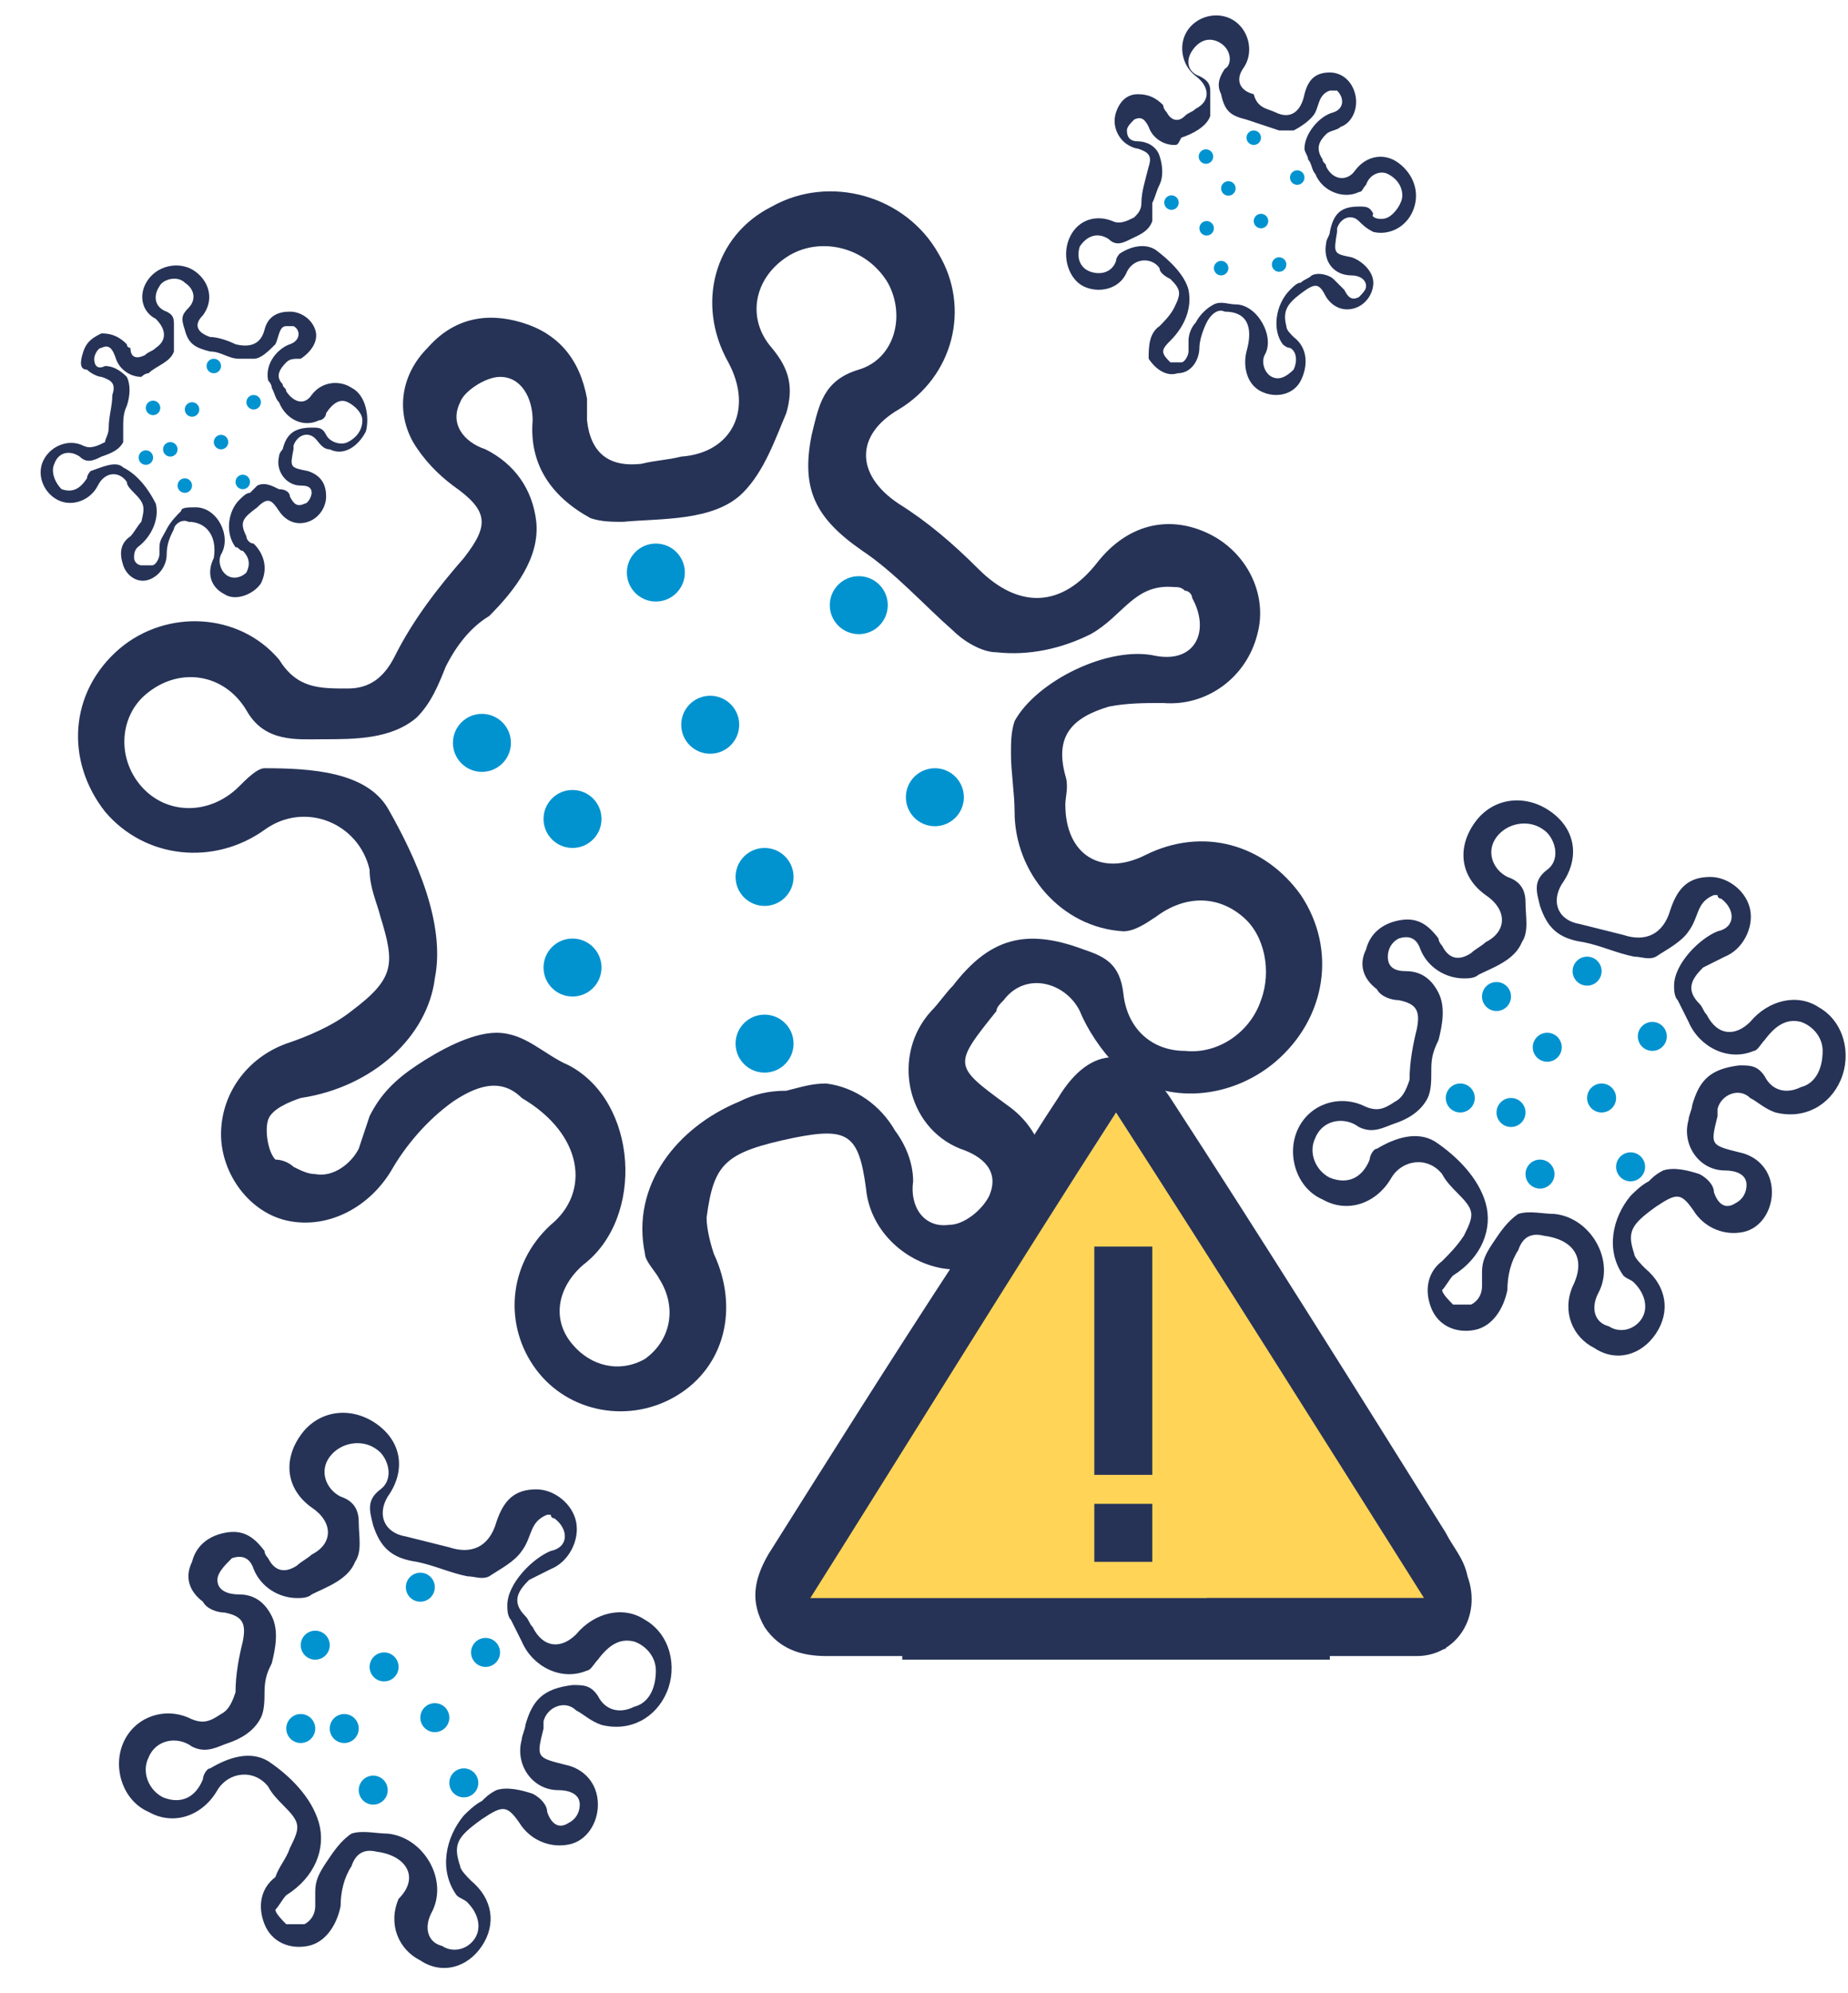
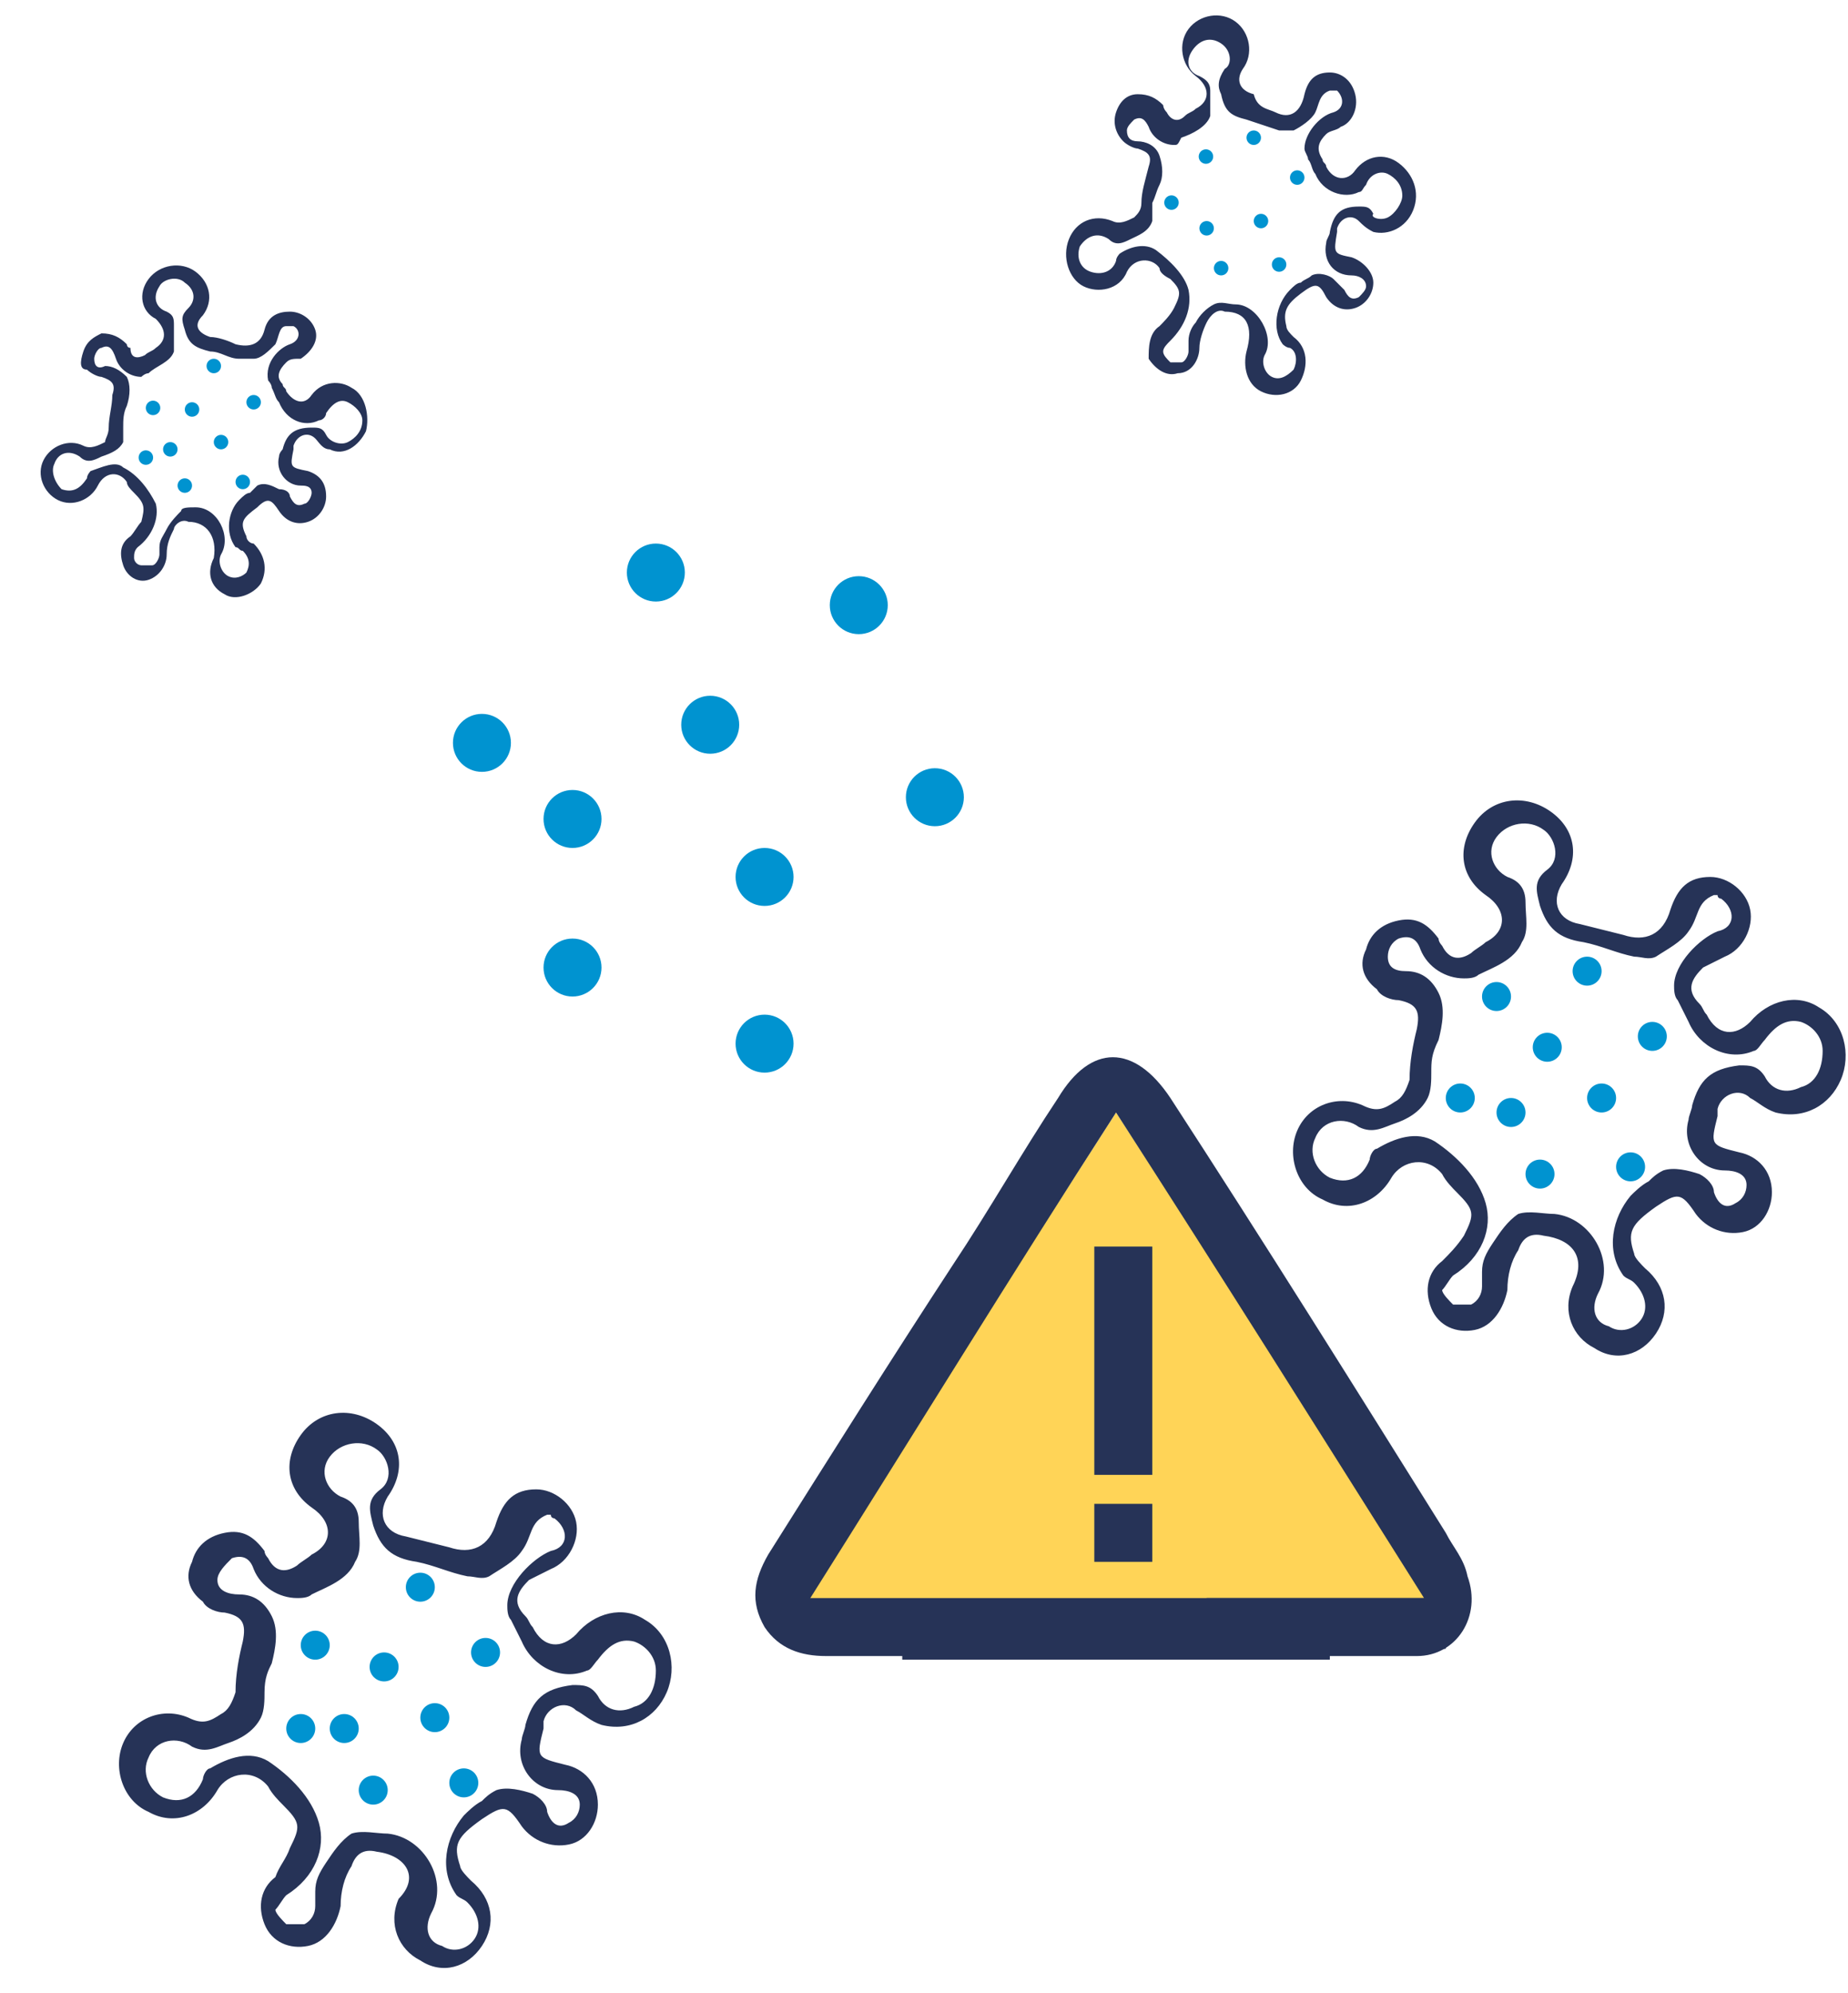
<svg xmlns="http://www.w3.org/2000/svg" version="1.1" id="Layer_1" x="0px" y="0px" viewBox="0 0 51 55" style="enable-background:new 0 0 51 55;" xml:space="preserve">
  <style type="text/css">
	.st0{fill:#FFD457;}
	.st1{fill:#263357;}
	.st2{fill:#0093D0;}
</style>
  <polygon class="st0" points="30.8,30.7 39.9,44.7 21.8,44.7 " />
  <path class="st1" d="M33.3,44.1c2.1,0,3.9,0,6,0c-2.9-4.6-5.6-8.9-8.5-13.4c-2.9,4.5-5.6,8.9-8.5,13.5c0.9,0,1.6,0,2.3,0  c0.8,0,1.7,0,2.5,0c1.3,0,1.3,0,1.1,1.5c-1.2,0-2.5,0-3.7,0c-0.6,0-1.1,0-1.7,0c-0.7,0-1.3-0.2-1.7-0.8c-0.4-0.7-0.3-1.3,0.1-2  c1.7-2.7,3.4-5.4,5.1-8c1-1.5,1.9-3.1,2.9-4.6c0.9-1.5,2.1-1.5,3.1,0c2.6,4,5.1,8,7.6,12c0.2,0.4,0.5,0.7,0.6,1.2  c0.4,1.1-0.3,2.2-1.4,2.2c-1.7,0-3.5,0-5.2,0C32.8,45.6,33.6,44.8,33.3,44.1z" />
-   <path class="st1" d="M14.4,30.3c-0.6-0.6-1.3-0.3-1.9,0.1c-0.7,0.5-1.3,1.2-1.7,1.9c-0.6,1-1.7,1.6-2.8,1.4  c-1.1-0.2-1.9-1.3-1.9-2.4c0-1.1,0.7-2.1,1.8-2.5c0.6-0.2,1.3-0.5,1.8-0.9c1.2-0.9,1.2-1.3,0.8-2.6c-0.1-0.4-0.3-0.8-0.3-1.3  c-0.3-1.3-1.8-1.9-2.9-1.1c-1.4,1-3.3,0.8-4.4-0.5c-1.1-1.4-1-3.3,0.4-4.5c1.3-1.1,3.3-1,4.4,0.3C8.2,19,8.8,19,9.6,19  c0.6,0,1-0.3,1.3-0.9c0.5-1,1.2-1.9,1.9-2.7c0.7-0.9,0.7-1.3-0.3-2c-0.4-0.3-0.8-0.7-1.1-1.2c-0.5-0.9-0.3-1.9,0.4-2.6  c0.7-0.8,1.6-1,2.6-0.7c1,0.3,1.6,1,1.8,2.1c0,0.2,0,0.4,0,0.6c0.1,0.9,0.6,1.3,1.5,1.2c0.4-0.1,0.7-0.1,1.1-0.2  c1.4-0.1,2-1.3,1.3-2.6c-0.9-1.6-0.4-3.5,1.2-4.3c1.6-0.9,3.7-0.3,4.6,1.3c0.9,1.5,0.4,3.4-1.1,4.3c-1.2,0.7-1.2,1.8,0,2.6  c0.8,0.5,1.5,1.1,2.2,1.8c1.1,1.1,2.3,1.1,3.3-0.2c0.8-1,1.9-1.3,3-0.8c1.1,0.5,1.7,1.7,1.4,2.8c-0.3,1.2-1.4,2-2.6,1.9  c-0.5,0-1,0-1.5,0.1c-1,0.3-1.5,0.8-1.2,1.9c0.1,0.3,0,0.6,0,0.8c0,1.4,1,2,2.2,1.4c1.6-0.8,3.3-0.3,4.3,1.1c1,1.5,0.7,3.4-0.7,4.6  c-1.3,1.1-3.2,1.2-4.4,0.1c-0.4-0.4-0.8-1-1-1.5c-0.4-0.8-1.5-1.1-2.1-0.3c-0.1,0.1-0.2,0.2-0.2,0.3c-1.2,1.5-1.2,1.5,0.3,2.6  c1,0.7,1.3,1.9,0.9,3c-0.4,1-1.5,1.7-2.7,1.5c-1.1-0.2-2-1.1-2.1-2.2c-0.2-1.5-0.5-1.7-2-1.4c-1.9,0.4-2.2,0.7-2.4,2.2  c0,0.3,0.1,0.7,0.2,1c0.7,1.5,0.3,3.1-1,3.9c-1.3,0.8-3,0.5-3.9-0.7c-0.9-1.2-0.8-2.9,0.4-4C16.3,32.9,16.1,31.3,14.4,30.3z   M12.3,18.4c-0.2,0.5-0.4,1-0.8,1.4c-0.7,0.6-1.7,0.6-2.6,0.6c-0.7,0-1.6,0.1-2.1-0.8c-0.6-1-1.8-1.2-2.7-0.5  c-0.8,0.6-0.9,1.8-0.2,2.6c0.7,0.8,1.9,0.8,2.7,0c0.2-0.2,0.5-0.5,0.7-0.5c1.3,0,2.8,0.1,3.4,1.1c0.8,1.4,1.6,3.2,1.3,4.7  c-0.2,1.6-1.7,3-3.7,3.3c-0.3,0.1-0.8,0.3-0.9,0.6c-0.1,0.3,0,0.9,0.2,1.1C7.8,32,8,32.1,8.1,32.2c0.2,0.1,0.4,0.2,0.6,0.2  c0.5,0.1,1-0.3,1.2-0.7c0.1-0.3,0.2-0.6,0.3-0.9c0.3-0.6,0.7-1,1.3-1.4c0.6-0.4,1.5-0.9,2.2-0.9c0.8,0,1.3,0.6,2,0.9  c1.9,1,2.1,4.2,0.4,5.5c-0.7,0.6-0.9,1.5-0.3,2.2c0.5,0.6,1.3,0.8,2,0.4c0.7-0.5,0.9-1.4,0.4-2.2c-0.1-0.2-0.4-0.5-0.4-0.7  c-0.4-1.9,0.9-3.5,2.6-4.2c0.4-0.2,0.8-0.3,1.3-0.3c0.4-0.1,0.7-0.2,1.1-0.2c0.8,0.1,1.5,0.6,1.9,1.3c0.3,0.4,0.5,0.9,0.5,1.4  c-0.1,0.7,0.3,1.3,1,1.2c0.4,0,0.9-0.4,1.1-0.8c0.3-0.7-0.2-1.1-0.8-1.3c-1.5-0.6-1.9-2.6-0.8-3.8c0.2-0.2,0.4-0.5,0.6-0.7  c1-1.3,2-1.6,3.6-1c0.6,0.2,1,0.4,1.1,1.2c0.1,1,0.8,1.6,1.7,1.6c0.9,0.1,1.8-0.5,2.1-1.4c0.3-0.8,0.1-1.8-0.5-2.3  c-0.7-0.6-1.6-0.6-2.4,0c-0.3,0.2-0.6,0.4-0.9,0.4c-1.7-0.1-3-1.6-3-3.3c0-0.5-0.1-1.1-0.1-1.6c0-0.3,0-0.6,0.1-0.9  c0.6-1.1,2.6-2.1,3.9-1.8c1.1,0.2,1.5-0.7,1-1.6c0-0.1-0.1-0.2-0.2-0.2c-0.1-0.1-0.2-0.1-0.3-0.1c-1.1-0.1-1.4,0.8-2.3,1.3  c-0.8,0.4-1.7,0.6-2.6,0.5c-0.4,0-0.9-0.3-1.2-0.6c-0.8-0.7-1.6-1.6-2.5-2.2c-1.3-0.9-1.7-1.7-1.4-3.2c0.2-0.8,0.3-1.5,1.3-1.8  c1-0.3,1.3-1.5,0.8-2.4c-0.6-1-1.9-1.3-2.8-0.7c-0.9,0.6-1.1,1.7-0.4,2.5c0.5,0.6,0.6,1.1,0.4,1.8c-0.3,0.7-0.6,1.6-1.2,2.2  c-0.8,0.8-2.3,0.7-3.3,0.8c-0.3,0-0.6,0-0.9-0.1c-1.1-0.6-1.7-1.5-1.6-2.7c0-0.6-0.3-1.2-0.9-1.2c-0.4,0-1,0.4-1.1,0.7  c-0.3,0.6,0.1,1.1,0.7,1.3c0.8,0.4,1.3,1.1,1.4,2c0.1,1-0.6,1.9-1.3,2.6C13,17.3,12.6,17.8,12.3,18.4C12.3,18.3,12.3,18.3,12.3,18.4  z" />
  <circle class="st2" cx="18.1" cy="15.8" r="0.8" />
  <circle class="st2" cx="13.3" cy="20.5" r="0.8" />
  <circle class="st2" cx="25.8" cy="22" r="0.8" />
  <circle class="st2" cx="23.7" cy="16.7" r="0.8" />
  <circle class="st2" cx="21.1" cy="28.8" r="0.8" />
  <circle class="st2" cx="21.1" cy="24.2" r="0.8" />
  <circle class="st2" cx="15.8" cy="22.6" r="0.8" />
  <circle class="st2" cx="15.8" cy="26.7" r="0.8" />
  <circle class="st2" cx="19.6" cy="20" r="0.8" />
  <rect x="24.9" y="44.7" class="st1" width="11.8" height="1.1" />
  <rect x="22" y="44.1" class="st1" width="17.9" height="1.4" />
  <rect x="30.2" y="41.5" class="st1" width="1.6" height="1.6" />
  <rect x="30.2" y="34.4" class="st1" width="1.6" height="6.3" />
  <path class="st1" d="M42.6,34.1c-0.4-0.1-0.6,0.1-0.7,0.4c-0.2,0.3-0.3,0.7-0.3,1.1c-0.1,0.5-0.4,1-0.9,1.1c-0.5,0.1-1-0.1-1.2-0.6  c-0.2-0.5-0.1-1,0.3-1.3c0.2-0.2,0.4-0.4,0.6-0.7c0.3-0.6,0.3-0.7-0.2-1.2c-0.1-0.1-0.3-0.3-0.4-0.5c-0.4-0.5-1.1-0.4-1.4,0.1  c-0.4,0.7-1.2,1-1.9,0.6c-0.7-0.3-1-1.2-0.7-1.9c0.3-0.7,1.1-1,1.8-0.7c0.4,0.2,0.6,0.1,0.9-0.1c0.2-0.1,0.3-0.3,0.4-0.6  c0-0.5,0.1-1,0.2-1.4c0.1-0.5,0-0.7-0.5-0.8c-0.2,0-0.5-0.1-0.6-0.3c-0.4-0.3-0.5-0.7-0.3-1.1c0.1-0.4,0.4-0.7,0.9-0.8  c0.5-0.1,0.8,0.1,1.1,0.5c0,0.1,0.1,0.2,0.1,0.2c0.2,0.4,0.5,0.4,0.8,0.2c0.1-0.1,0.3-0.2,0.4-0.3c0.6-0.3,0.6-0.9,0-1.3  c-0.7-0.5-0.8-1.3-0.3-2c0.5-0.7,1.4-0.8,2.1-0.3c0.7,0.5,0.8,1.3,0.3,2c-0.3,0.5-0.1,1,0.5,1.1c0.4,0.1,0.8,0.2,1.2,0.3  c0.6,0.2,1.1,0,1.3-0.7c0.2-0.6,0.5-0.9,1.1-0.9c0.5,0,1,0.4,1.1,0.9c0.1,0.5-0.2,1.1-0.7,1.3c-0.2,0.1-0.4,0.2-0.6,0.3  c-0.3,0.3-0.5,0.6-0.1,1c0.1,0.1,0.1,0.2,0.2,0.3c0.3,0.6,0.8,0.6,1.2,0.2c0.5-0.6,1.3-0.8,1.9-0.4c0.7,0.4,0.9,1.3,0.6,2  c-0.3,0.7-1,1.1-1.8,0.9c-0.3-0.1-0.5-0.3-0.7-0.4c-0.3-0.3-0.8-0.1-0.9,0.3c0,0.1,0,0.1,0,0.2c-0.2,0.8-0.2,0.8,0.6,1  c0.5,0.1,0.9,0.5,0.9,1.1c0,0.5-0.3,1-0.8,1.1c-0.5,0.1-1-0.1-1.3-0.5c-0.4-0.6-0.5-0.6-1.1-0.2c-0.7,0.5-0.8,0.7-0.6,1.3  c0,0.1,0.2,0.3,0.3,0.4c0.6,0.5,0.7,1.2,0.3,1.8c-0.4,0.6-1.1,0.8-1.7,0.4c-0.6-0.3-0.9-1-0.6-1.7C43.8,34.7,43.4,34.2,42.6,34.1z   M39.5,29.6c0,0.2,0,0.5-0.1,0.7c-0.2,0.4-0.6,0.6-0.9,0.7c-0.3,0.1-0.6,0.3-1,0.1c-0.4-0.3-1-0.2-1.2,0.3c-0.2,0.4,0,0.9,0.4,1.1  c0.5,0.2,0.9,0,1.1-0.5c0-0.1,0.1-0.3,0.2-0.3c0.5-0.3,1.1-0.5,1.6-0.2c0.6,0.4,1.2,1,1.4,1.7c0.2,0.7-0.1,1.5-0.9,2  c-0.1,0.1-0.2,0.3-0.3,0.4c0,0.1,0.2,0.3,0.3,0.4c0.1,0,0.1,0,0.2,0c0.1,0,0.2,0,0.3,0c0.2-0.1,0.3-0.3,0.3-0.5c0-0.1,0-0.3,0-0.4  c0-0.3,0.1-0.5,0.3-0.8c0.2-0.3,0.4-0.6,0.7-0.8c0.3-0.1,0.7,0,1,0c1,0.1,1.7,1.3,1.2,2.2c-0.2,0.4-0.1,0.8,0.3,0.9  c0.3,0.2,0.7,0.1,0.9-0.2c0.2-0.3,0.1-0.7-0.2-1c-0.1-0.1-0.2-0.1-0.3-0.2c-0.5-0.7-0.3-1.6,0.2-2.2c0.1-0.1,0.3-0.3,0.5-0.4  c0.1-0.1,0.2-0.2,0.4-0.3c0.3-0.1,0.7,0,1,0.1c0.2,0.1,0.4,0.3,0.4,0.5c0.1,0.3,0.3,0.5,0.6,0.3c0.2-0.1,0.3-0.3,0.3-0.5  c0-0.3-0.3-0.4-0.6-0.4c-0.7,0-1.2-0.7-1-1.4c0-0.1,0.1-0.3,0.1-0.4c0.2-0.7,0.5-1,1.3-1.1c0.3,0,0.5,0,0.7,0.3  c0.2,0.4,0.6,0.5,1,0.3c0.4-0.1,0.6-0.5,0.6-1c0-0.4-0.3-0.7-0.6-0.8c-0.4-0.1-0.7,0.1-1,0.5c-0.1,0.1-0.2,0.3-0.3,0.3  c-0.7,0.3-1.5-0.1-1.8-0.8c-0.1-0.2-0.2-0.4-0.3-0.6c-0.1-0.1-0.1-0.3-0.1-0.4c0-0.6,0.7-1.3,1.2-1.5c0.5-0.1,0.5-0.6,0.1-0.9  c0,0-0.1,0-0.1-0.1c0,0-0.1,0-0.1,0c-0.5,0.2-0.4,0.6-0.7,1c-0.2,0.3-0.6,0.5-0.9,0.7c-0.2,0.1-0.4,0-0.6,0  c-0.5-0.1-0.9-0.3-1.4-0.4c-0.7-0.1-1-0.4-1.2-1c-0.1-0.4-0.2-0.7,0.2-1c0.4-0.3,0.2-0.9-0.1-1.1c-0.4-0.3-1-0.2-1.3,0.2  c-0.3,0.4-0.1,0.9,0.3,1.1c0.3,0.1,0.5,0.3,0.5,0.7c0,0.4,0.1,0.8-0.1,1.1c-0.2,0.5-0.8,0.7-1.2,0.9c-0.1,0.1-0.3,0.1-0.4,0.1  c-0.5,0-1-0.3-1.2-0.8c-0.1-0.3-0.3-0.4-0.6-0.3c-0.2,0.1-0.3,0.3-0.3,0.5c0,0.3,0.2,0.4,0.5,0.4c0.4,0,0.7,0.2,0.9,0.6  c0.2,0.4,0.1,0.9,0,1.3C39.5,29.1,39.5,29.3,39.5,29.6C39.5,29.6,39.5,29.6,39.5,29.6z" />
  <circle class="st2" cx="41.3" cy="27.5" r="0.4" />
  <circle class="st2" cx="40.3" cy="30.3" r="0.4" />
  <circle class="st2" cx="45.6" cy="28.6" r="0.4" />
  <circle class="st2" cx="43.8" cy="26.8" r="0.4" />
  <circle class="st2" cx="45" cy="32.2" r="0.4" />
  <circle class="st2" cx="44.2" cy="30.3" r="0.4" />
  <circle class="st2" cx="41.7" cy="30.7" r="0.4" />
  <circle class="st2" cx="42.5" cy="32.4" r="0.4" />
  <circle class="st2" cx="42.7" cy="28.9" r="0.4" />
  <path class="st1" d="M10.4,51.1c-0.4-0.1-0.6,0.1-0.7,0.4c-0.2,0.3-0.3,0.7-0.3,1.1c-0.1,0.5-0.4,1-0.9,1.1c-0.5,0.1-1-0.1-1.2-0.6  c-0.2-0.5-0.1-1,0.3-1.3C7.7,51.5,7.9,51.3,8,51c0.3-0.6,0.3-0.7-0.2-1.2c-0.1-0.1-0.3-0.3-0.4-0.5c-0.4-0.5-1.1-0.4-1.4,0.1  c-0.4,0.7-1.2,1-1.9,0.6c-0.7-0.3-1-1.2-0.7-1.9c0.3-0.7,1.1-1,1.8-0.7c0.4,0.2,0.6,0.1,0.9-0.1c0.2-0.1,0.3-0.3,0.4-0.6  c0-0.5,0.1-1,0.2-1.4c0.1-0.5,0-0.7-0.5-0.8c-0.2,0-0.5-0.1-0.6-0.3c-0.4-0.3-0.5-0.7-0.3-1.1c0.1-0.4,0.4-0.7,0.9-0.8  c0.5-0.1,0.8,0.1,1.1,0.5c0,0.1,0.1,0.2,0.1,0.2c0.2,0.4,0.5,0.4,0.8,0.2c0.1-0.1,0.3-0.2,0.4-0.3c0.6-0.3,0.6-0.9,0-1.3  c-0.7-0.5-0.8-1.3-0.3-2c0.5-0.7,1.4-0.8,2.1-0.3c0.7,0.5,0.8,1.3,0.3,2c-0.3,0.5-0.1,1,0.5,1.1c0.4,0.1,0.8,0.2,1.2,0.3  c0.6,0.2,1.1,0,1.3-0.7c0.2-0.6,0.5-0.9,1.1-0.9c0.5,0,1,0.4,1.1,0.9c0.1,0.5-0.2,1.1-0.7,1.3c-0.2,0.1-0.4,0.2-0.6,0.3  c-0.3,0.3-0.5,0.6-0.1,1c0.1,0.1,0.1,0.2,0.2,0.3c0.3,0.6,0.8,0.6,1.2,0.2c0.5-0.6,1.3-0.8,1.9-0.4c0.7,0.4,0.9,1.3,0.6,2  c-0.3,0.7-1,1.1-1.8,0.9c-0.3-0.1-0.5-0.3-0.7-0.4c-0.3-0.3-0.8-0.1-0.9,0.3c0,0.1,0,0.1,0,0.2c-0.2,0.8-0.2,0.8,0.6,1  c0.5,0.1,0.9,0.5,0.9,1.1c0,0.5-0.3,1-0.8,1.1c-0.5,0.1-1-0.1-1.3-0.5c-0.4-0.6-0.5-0.6-1.1-0.2c-0.7,0.5-0.8,0.7-0.6,1.3  c0,0.1,0.2,0.3,0.3,0.4c0.6,0.5,0.7,1.2,0.3,1.8c-0.4,0.6-1.1,0.8-1.7,0.4c-0.6-0.3-0.9-1-0.6-1.7C11.6,51.8,11.2,51.2,10.4,51.1z   M7.3,46.7c0,0.2,0,0.5-0.1,0.7c-0.2,0.4-0.6,0.6-0.9,0.7c-0.3,0.1-0.6,0.3-1,0.1c-0.4-0.3-1-0.2-1.2,0.3c-0.2,0.4,0,0.9,0.4,1.1  c0.5,0.2,0.9,0,1.1-0.5c0-0.1,0.1-0.3,0.2-0.3c0.5-0.3,1.1-0.5,1.6-0.2c0.6,0.4,1.2,1,1.4,1.7c0.2,0.7-0.1,1.5-0.9,2  c-0.1,0.1-0.2,0.3-0.3,0.4c0,0.1,0.2,0.3,0.3,0.4c0.1,0,0.1,0,0.2,0c0.1,0,0.2,0,0.3,0c0.2-0.1,0.3-0.3,0.3-0.5c0-0.1,0-0.3,0-0.4  c0-0.3,0.1-0.5,0.3-0.8c0.2-0.3,0.4-0.6,0.7-0.8c0.3-0.1,0.7,0,1,0c1,0.1,1.7,1.3,1.2,2.2c-0.2,0.4-0.1,0.8,0.3,0.9  c0.3,0.2,0.7,0.1,0.9-0.2c0.2-0.3,0.1-0.7-0.2-1c-0.1-0.1-0.2-0.1-0.3-0.2c-0.5-0.7-0.3-1.6,0.2-2.2c0.1-0.1,0.3-0.3,0.5-0.4  c0.1-0.1,0.2-0.2,0.4-0.3c0.3-0.1,0.7,0,1,0.1c0.2,0.1,0.4,0.3,0.4,0.5c0.1,0.3,0.3,0.5,0.6,0.3c0.2-0.1,0.3-0.3,0.3-0.5  c0-0.3-0.3-0.4-0.6-0.4c-0.7,0-1.2-0.7-1-1.4c0-0.1,0.1-0.3,0.1-0.4c0.2-0.7,0.5-1,1.3-1.1c0.3,0,0.5,0,0.7,0.3  c0.2,0.4,0.6,0.5,1,0.3c0.4-0.1,0.6-0.5,0.6-1c0-0.4-0.3-0.7-0.6-0.8c-0.4-0.1-0.7,0.1-1,0.5c-0.1,0.1-0.2,0.3-0.3,0.3  c-0.7,0.3-1.5-0.1-1.8-0.8c-0.1-0.2-0.2-0.4-0.3-0.6c-0.1-0.1-0.1-0.3-0.1-0.4c0-0.6,0.7-1.3,1.2-1.5c0.5-0.1,0.5-0.6,0.1-0.9  c0,0-0.1,0-0.1-0.1c0,0-0.1,0-0.1,0c-0.5,0.2-0.4,0.6-0.7,1c-0.2,0.3-0.6,0.5-0.9,0.7c-0.2,0.1-0.4,0-0.6,0  c-0.5-0.1-0.9-0.3-1.4-0.4c-0.7-0.1-1-0.4-1.2-1c-0.1-0.4-0.2-0.7,0.2-1c0.4-0.3,0.2-0.9-0.1-1.1c-0.4-0.3-1-0.2-1.3,0.2  c-0.3,0.4-0.1,0.9,0.3,1.1c0.3,0.1,0.5,0.3,0.5,0.7c0,0.4,0.1,0.8-0.1,1.1c-0.2,0.5-0.8,0.7-1.2,0.9c-0.1,0.1-0.3,0.1-0.4,0.1  c-0.5,0-1-0.3-1.2-0.8c-0.1-0.3-0.3-0.4-0.6-0.3C6.2,43.2,6,43.4,6,43.6C6,43.9,6.3,44,6.6,44c0.4,0,0.7,0.2,0.9,0.6  c0.2,0.4,0.1,0.9,0,1.3C7.4,46.1,7.3,46.3,7.3,46.7C7.3,46.6,7.3,46.6,7.3,46.7z" />
  <circle class="st2" cx="13.4" cy="45.6" r="0.4" />
  <circle class="st2" cx="11.6" cy="43.8" r="0.4" />
  <circle class="st2" cx="12.8" cy="49.2" r="0.4" />
  <circle class="st2" cx="12" cy="47.4" r="0.4" />
  <circle class="st2" cx="9.5" cy="47.7" r="0.4" />
  <circle class="st2" cx="10.3" cy="49.4" r="0.4" />
  <circle class="st2" cx="10.6" cy="46" r="0.4" />
  <path class="st1" d="M33.8,8.6c-0.2-0.1-0.4,0.1-0.5,0.3c-0.1,0.2-0.2,0.5-0.2,0.7c0,0.3-0.2,0.7-0.6,0.7c-0.3,0.1-0.6-0.1-0.8-0.4  C31.7,9.6,31.7,9.2,32,9c0.1-0.1,0.3-0.3,0.4-0.5c0.2-0.4,0.2-0.5-0.1-0.8C32.1,7.6,32,7.5,32,7.4c-0.2-0.3-0.7-0.3-0.9,0.1  c-0.2,0.5-0.8,0.6-1.2,0.4c-0.4-0.2-0.6-0.8-0.4-1.3c0.2-0.5,0.7-0.7,1.2-0.5c0.2,0.1,0.4,0,0.6-0.1c0.1-0.1,0.2-0.2,0.2-0.4  c0-0.3,0.1-0.6,0.2-1c0.1-0.3,0-0.4-0.3-0.5c-0.1,0-0.3-0.1-0.4-0.2c-0.2-0.2-0.3-0.5-0.2-0.8c0.1-0.3,0.3-0.5,0.6-0.5  c0.3,0,0.5,0.1,0.7,0.3c0,0,0,0.1,0.1,0.2c0.1,0.2,0.3,0.3,0.5,0.1c0.1-0.1,0.2-0.1,0.3-0.2c0.4-0.2,0.4-0.6,0-0.9  c-0.4-0.3-0.5-0.9-0.2-1.3c0.3-0.4,0.9-0.5,1.3-0.2c0.4,0.3,0.5,0.9,0.2,1.3c-0.2,0.3-0.1,0.6,0.3,0.7C34.7,3,35,3,35.2,3.1  c0.4,0.2,0.7,0,0.8-0.5c0.1-0.4,0.3-0.6,0.7-0.6c0.3,0,0.6,0.2,0.7,0.6C37.5,3,37.3,3.4,37,3.5c-0.1,0.1-0.3,0.1-0.4,0.2  c-0.2,0.2-0.3,0.4-0.1,0.7c0,0.1,0.1,0.1,0.1,0.2C36.8,5,37.2,5,37.4,4.7c0.3-0.4,0.8-0.5,1.2-0.2c0.4,0.3,0.6,0.8,0.4,1.3  c-0.2,0.5-0.7,0.7-1.1,0.6c-0.2-0.1-0.3-0.2-0.4-0.3c-0.2-0.2-0.5-0.1-0.6,0.2c0,0,0,0.1,0,0.1c-0.1,0.6-0.1,0.6,0.4,0.7  c0.3,0.1,0.6,0.4,0.6,0.7c0,0.3-0.2,0.6-0.5,0.7c-0.3,0.1-0.6,0-0.8-0.3c-0.2-0.4-0.3-0.4-0.7-0.1c-0.4,0.3-0.5,0.5-0.4,0.9  c0,0.1,0.1,0.2,0.2,0.3c0.4,0.3,0.4,0.8,0.2,1.2c-0.2,0.4-0.7,0.5-1.1,0.3c-0.4-0.2-0.5-0.7-0.4-1.1C34.6,9,34.4,8.6,33.8,8.6z   M31.8,5.6c0,0.2,0,0.3,0,0.5c-0.1,0.3-0.4,0.4-0.6,0.5c-0.2,0.1-0.4,0.2-0.6,0c-0.3-0.2-0.6-0.1-0.8,0.2c-0.1,0.3,0,0.6,0.3,0.7  c0.3,0.1,0.6,0,0.7-0.3c0-0.1,0.1-0.2,0.1-0.2c0.3-0.2,0.7-0.3,1-0.1c0.4,0.3,0.8,0.7,0.9,1.1c0.1,0.5-0.1,1-0.5,1.4  c-0.1,0.1-0.2,0.2-0.2,0.3c0,0.1,0.1,0.2,0.2,0.3c0,0,0.1,0,0.1,0c0.1,0,0.1,0,0.2,0c0.1,0,0.2-0.2,0.2-0.3c0-0.1,0-0.2,0-0.3  c0-0.2,0.1-0.4,0.2-0.5c0.1-0.2,0.3-0.4,0.5-0.5c0.2-0.1,0.4,0,0.6,0c0.6,0,1.1,0.9,0.8,1.4c-0.1,0.2,0,0.5,0.2,0.6  c0.2,0.1,0.4,0,0.6-0.2c0.1-0.2,0.1-0.5-0.1-0.6c-0.1,0-0.2-0.1-0.2-0.1c-0.3-0.4-0.2-1.1,0.2-1.5c0.1-0.1,0.2-0.2,0.3-0.2  c0.1-0.1,0.2-0.1,0.3-0.2c0.2-0.1,0.5,0,0.6,0.1c0.1,0.1,0.2,0.2,0.3,0.3c0.1,0.2,0.2,0.3,0.4,0.2c0.1-0.1,0.2-0.2,0.2-0.3  c0-0.2-0.2-0.3-0.4-0.3c-0.5,0-0.8-0.4-0.7-0.9c0-0.1,0.1-0.2,0.1-0.3c0.1-0.5,0.3-0.7,0.8-0.7c0.2,0,0.3,0,0.4,0.2  C37.8,6,38.1,6.1,38.3,6c0.2-0.1,0.4-0.4,0.4-0.6c0-0.3-0.2-0.5-0.4-0.6c-0.2-0.1-0.5,0-0.6,0.3c-0.1,0.1-0.1,0.2-0.2,0.2  c-0.4,0.2-1,0-1.2-0.5c-0.1-0.1-0.1-0.3-0.2-0.4c0-0.1-0.1-0.2-0.1-0.3c0-0.4,0.4-0.9,0.8-1c0.3-0.1,0.3-0.4,0.1-0.6c0,0,0,0-0.1,0  c0,0-0.1,0-0.1,0c-0.3,0.1-0.3,0.4-0.4,0.6c-0.1,0.2-0.4,0.4-0.6,0.5c-0.1,0-0.3,0-0.4,0c-0.3-0.1-0.6-0.2-0.9-0.3  c-0.4-0.1-0.6-0.2-0.7-0.7c-0.1-0.2-0.1-0.4,0.1-0.7C34,1.8,34,1.4,33.7,1.2c-0.3-0.2-0.6-0.1-0.8,0.2c-0.2,0.3-0.1,0.6,0.2,0.7  c0.2,0.1,0.3,0.2,0.3,0.4c0,0.2,0,0.5,0,0.7c-0.1,0.3-0.5,0.5-0.8,0.6C32.5,4,32.5,4,32.4,4c-0.3,0-0.6-0.2-0.7-0.5  c-0.1-0.2-0.2-0.3-0.4-0.2c-0.1,0.1-0.2,0.2-0.2,0.3c0,0.2,0.1,0.3,0.3,0.3c0.2,0,0.5,0.1,0.6,0.4c0.1,0.3,0.1,0.6,0,0.8  C31.9,5.3,31.9,5.4,31.8,5.6C31.8,5.6,31.8,5.6,31.8,5.6z" />
  <ellipse class="st2" cx="35.8" cy="4.9" rx="0.2" ry="0.2" />
  <ellipse class="st2" cx="34.6" cy="3.8" rx="0.2" ry="0.2" />
  <ellipse class="st2" cx="35.3" cy="7.3" rx="0.2" ry="0.2" />
  <ellipse class="st2" cx="34.8" cy="6.1" rx="0.2" ry="0.2" />
  <ellipse class="st2" cx="33.3" cy="6.3" rx="0.2" ry="0.2" />
  <ellipse class="st2" cx="33.7" cy="7.4" rx="0.2" ry="0.2" />
-   <ellipse class="st2" cx="33.9" cy="5.2" rx="0.2" ry="0.2" />
  <path class="st1" d="M5.2,14.4c-0.2-0.1-0.4,0.1-0.4,0.2c-0.1,0.2-0.2,0.4-0.2,0.7c0,0.3-0.2,0.6-0.5,0.7c-0.3,0.1-0.6-0.1-0.7-0.4  c-0.1-0.3-0.1-0.6,0.2-0.8c0.1-0.1,0.2-0.3,0.3-0.4C4,14,4,13.9,3.7,13.6c-0.1-0.1-0.2-0.2-0.2-0.3c-0.2-0.3-0.6-0.3-0.8,0.1  c-0.2,0.4-0.7,0.6-1.1,0.4c-0.4-0.2-0.6-0.7-0.4-1.1c0.2-0.4,0.7-0.6,1.1-0.4c0.2,0.1,0.4,0,0.6-0.1C2.9,12.1,3,12,3,11.8  c0-0.3,0.1-0.6,0.1-0.9c0.1-0.3,0-0.4-0.3-0.5c-0.1,0-0.3-0.1-0.4-0.2C2.2,10.2,2.2,10,2.3,9.7c0.1-0.3,0.3-0.4,0.5-0.5  c0.3,0,0.5,0.1,0.7,0.3c0,0,0,0.1,0.1,0.1C3.6,9.9,3.8,9.9,4,9.8c0.1-0.1,0.2-0.1,0.3-0.2c0.3-0.2,0.3-0.5,0-0.8  C3.9,8.6,3.8,8.1,4.1,7.7c0.3-0.4,0.9-0.5,1.3-0.2c0.4,0.3,0.5,0.8,0.2,1.2C5.3,9,5.5,9.2,5.8,9.3c0.2,0,0.5,0.1,0.7,0.2  c0.4,0.1,0.7,0,0.8-0.4C7.4,8.7,7.7,8.6,8,8.6c0.3,0,0.6,0.2,0.7,0.5c0.1,0.3-0.1,0.6-0.4,0.8C8.1,9.9,8,9.9,7.9,10  c-0.2,0.2-0.3,0.4-0.1,0.6c0,0.1,0.1,0.1,0.1,0.2c0.2,0.3,0.5,0.4,0.7,0.1c0.3-0.4,0.8-0.4,1.1-0.2c0.4,0.2,0.5,0.8,0.4,1.2  c-0.2,0.4-0.6,0.7-1,0.5c-0.2,0-0.3-0.2-0.4-0.3c-0.2-0.2-0.5-0.1-0.6,0.2c0,0,0,0.1,0,0.1c-0.1,0.5-0.1,0.5,0.4,0.6  C8.8,13.1,9,13.3,9,13.7c0,0.3-0.2,0.6-0.5,0.7c-0.3,0.1-0.6,0-0.8-0.3c-0.2-0.3-0.3-0.4-0.6-0.1c-0.4,0.3-0.5,0.4-0.3,0.8  c0,0.1,0.1,0.2,0.2,0.2c0.3,0.3,0.4,0.7,0.2,1.1c-0.2,0.3-0.7,0.5-1,0.3c-0.4-0.2-0.5-0.6-0.3-1C6,14.8,5.7,14.4,5.2,14.4z   M3.4,11.8c0,0.1,0,0.3,0,0.4c-0.1,0.2-0.3,0.3-0.6,0.4c-0.2,0.1-0.4,0.2-0.6,0c-0.3-0.2-0.6-0.1-0.7,0.2c-0.1,0.2,0,0.5,0.2,0.7  c0.3,0.1,0.5,0,0.7-0.3c0-0.1,0.1-0.2,0.1-0.2c0.3-0.1,0.7-0.3,0.9-0.1c0.4,0.2,0.7,0.6,0.9,1c0.1,0.4-0.1,0.9-0.5,1.2  c-0.1,0.1-0.1,0.2-0.1,0.3c0,0.1,0.1,0.2,0.2,0.2c0,0,0.1,0,0.1,0c0.1,0,0.1,0,0.2,0c0.1,0,0.2-0.2,0.2-0.3c0-0.1,0-0.2,0-0.2  c0-0.2,0.1-0.3,0.2-0.5c0.1-0.2,0.3-0.4,0.4-0.5C5,14,5.2,14,5.4,14c0.6,0,1,0.8,0.7,1.3c-0.1,0.2,0,0.5,0.2,0.6  c0.2,0.1,0.4,0,0.5-0.1c0.1-0.2,0.1-0.4-0.1-0.6c-0.1,0-0.1-0.1-0.2-0.1c-0.3-0.4-0.2-1,0.1-1.3c0.1-0.1,0.2-0.2,0.3-0.2  c0.1-0.1,0.1-0.1,0.2-0.2c0.2-0.1,0.4,0,0.6,0.1C7.9,13.5,8,13.6,8,13.7c0.1,0.2,0.2,0.3,0.4,0.2c0.1,0,0.2-0.2,0.2-0.3  c0-0.2-0.2-0.2-0.3-0.2c-0.4,0-0.7-0.4-0.6-0.8c0-0.1,0.1-0.2,0.1-0.2c0.1-0.4,0.3-0.6,0.8-0.6c0.2,0,0.3,0,0.4,0.2  c0.1,0.2,0.4,0.3,0.6,0.2c0.2-0.1,0.4-0.3,0.4-0.6c0-0.2-0.2-0.4-0.4-0.5c-0.2-0.1-0.4,0-0.6,0.3c0,0.1-0.1,0.2-0.2,0.2  c-0.4,0.2-0.9,0-1.1-0.5c-0.1-0.1-0.1-0.2-0.2-0.4c0-0.1-0.1-0.2-0.1-0.2C7.3,10,7.7,9.6,8,9.5C8.3,9.4,8.3,9.1,8.1,9c0,0,0,0-0.1,0  c0,0-0.1,0-0.1,0C7.7,9,7.7,9.3,7.6,9.5C7.4,9.7,7.2,9.9,7,9.9c-0.1,0-0.3,0-0.4,0C6.3,9.9,6.1,9.7,5.8,9.7C5.4,9.6,5.2,9.5,5.1,9.1  C5,8.8,5,8.7,5.2,8.5C5.4,8.3,5.4,8,5.1,7.8C4.9,7.6,4.5,7.7,4.4,7.9C4.2,8.2,4.3,8.5,4.6,8.6C4.8,8.7,4.8,8.8,4.8,9  c0,0.2,0,0.5,0,0.7c-0.1,0.3-0.5,0.4-0.7,0.6c-0.1,0-0.2,0.1-0.2,0.1c-0.3,0-0.6-0.2-0.7-0.5C3.1,9.6,3,9.5,2.8,9.6  c-0.1,0-0.2,0.2-0.2,0.3c0,0.2,0.1,0.3,0.3,0.2c0.2,0,0.4,0.1,0.6,0.3c0.1,0.2,0.1,0.5,0,0.8C3.4,11.4,3.4,11.6,3.4,11.8  C3.4,11.7,3.4,11.7,3.4,11.8z" />
  <circle class="st2" cx="7" cy="11.1" r="0.2" />
  <circle class="st2" cx="5.9" cy="10.1" r="0.2" />
  <circle class="st2" cx="6.7" cy="13.3" r="0.2" />
  <circle class="st2" cx="6.1" cy="12.2" r="0.2" />
  <circle class="st2" cx="4.7" cy="12.4" r="0.2" />
  <circle class="st2" cx="5.1" cy="13.4" r="0.2" />
  <circle class="st2" cx="5.3" cy="11.3" r="0.2" />
  <ellipse transform="matrix(0.511 -0.859 0.859 0.511 10.963 30.561)" class="st2" cx="32.4" cy="5.6" rx="0.2" ry="0.2" />
  <ellipse transform="matrix(0.511 -0.859 0.859 0.511 12.571 30.728)" class="st2" cx="33.3" cy="4.3" rx="0.2" ry="0.2" />
  <ellipse transform="matrix(0.494 -0.869 0.869 0.494 -8.9 9.879)" class="st2" cx="4" cy="12.6" rx="0.2" ry="0.2" />
  <ellipse transform="matrix(0.494 -0.869 0.869 0.494 -7.671 9.324)" class="st2" cx="4.2" cy="11.3" rx="0.2" ry="0.2" />
  <circle class="st2" cx="8.3" cy="47.7" r="0.4" />
  <circle class="st2" cx="8.7" cy="45.4" r="0.4" />
</svg>